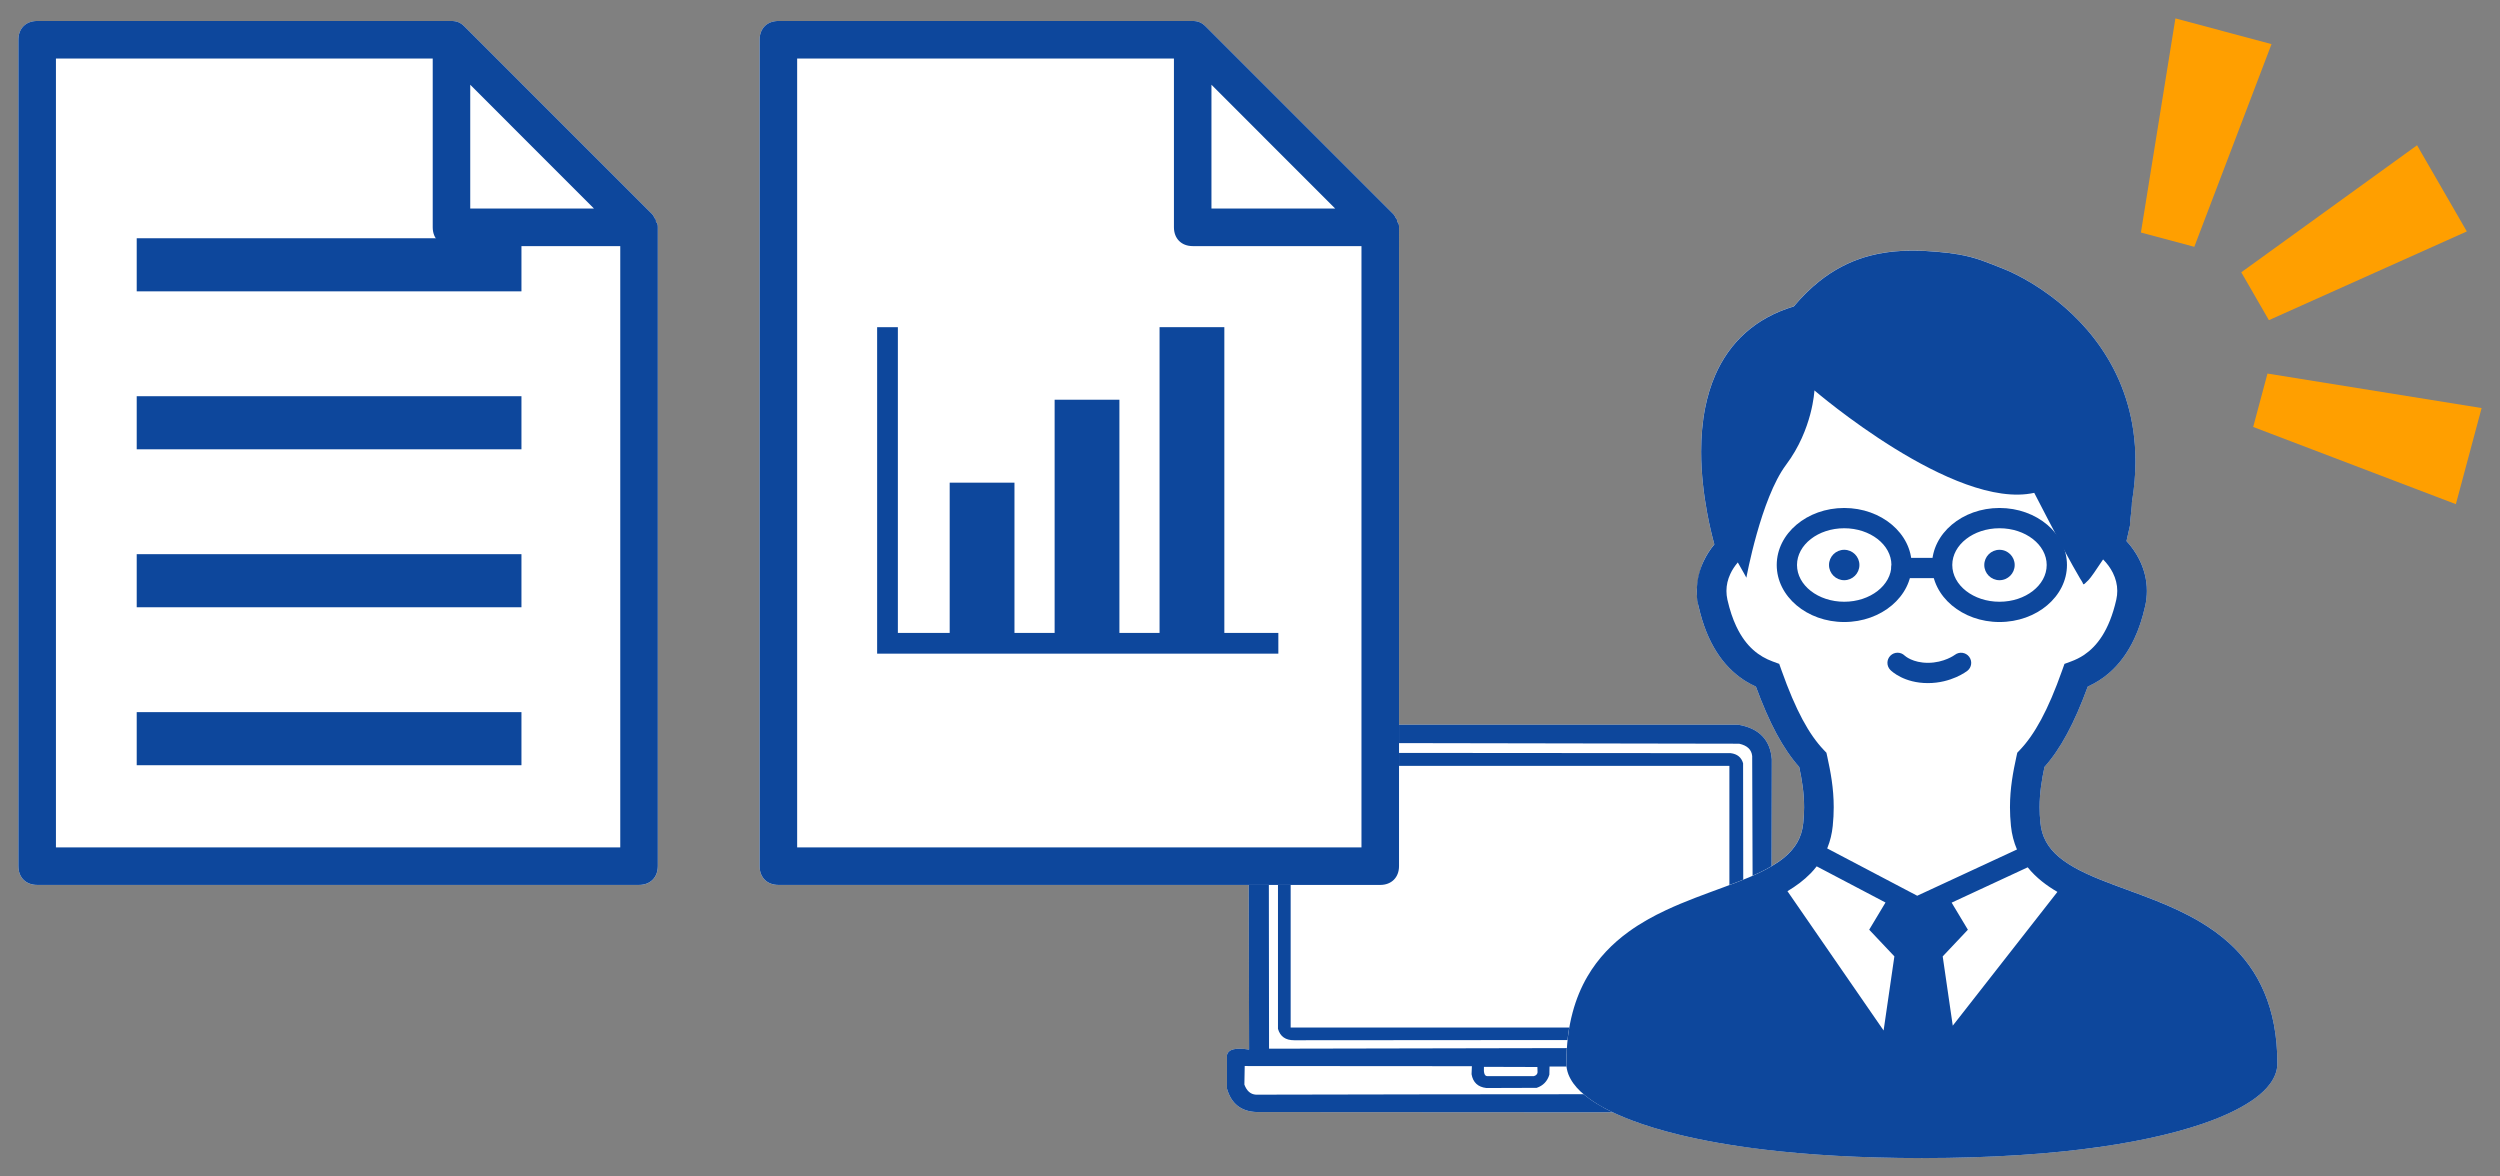
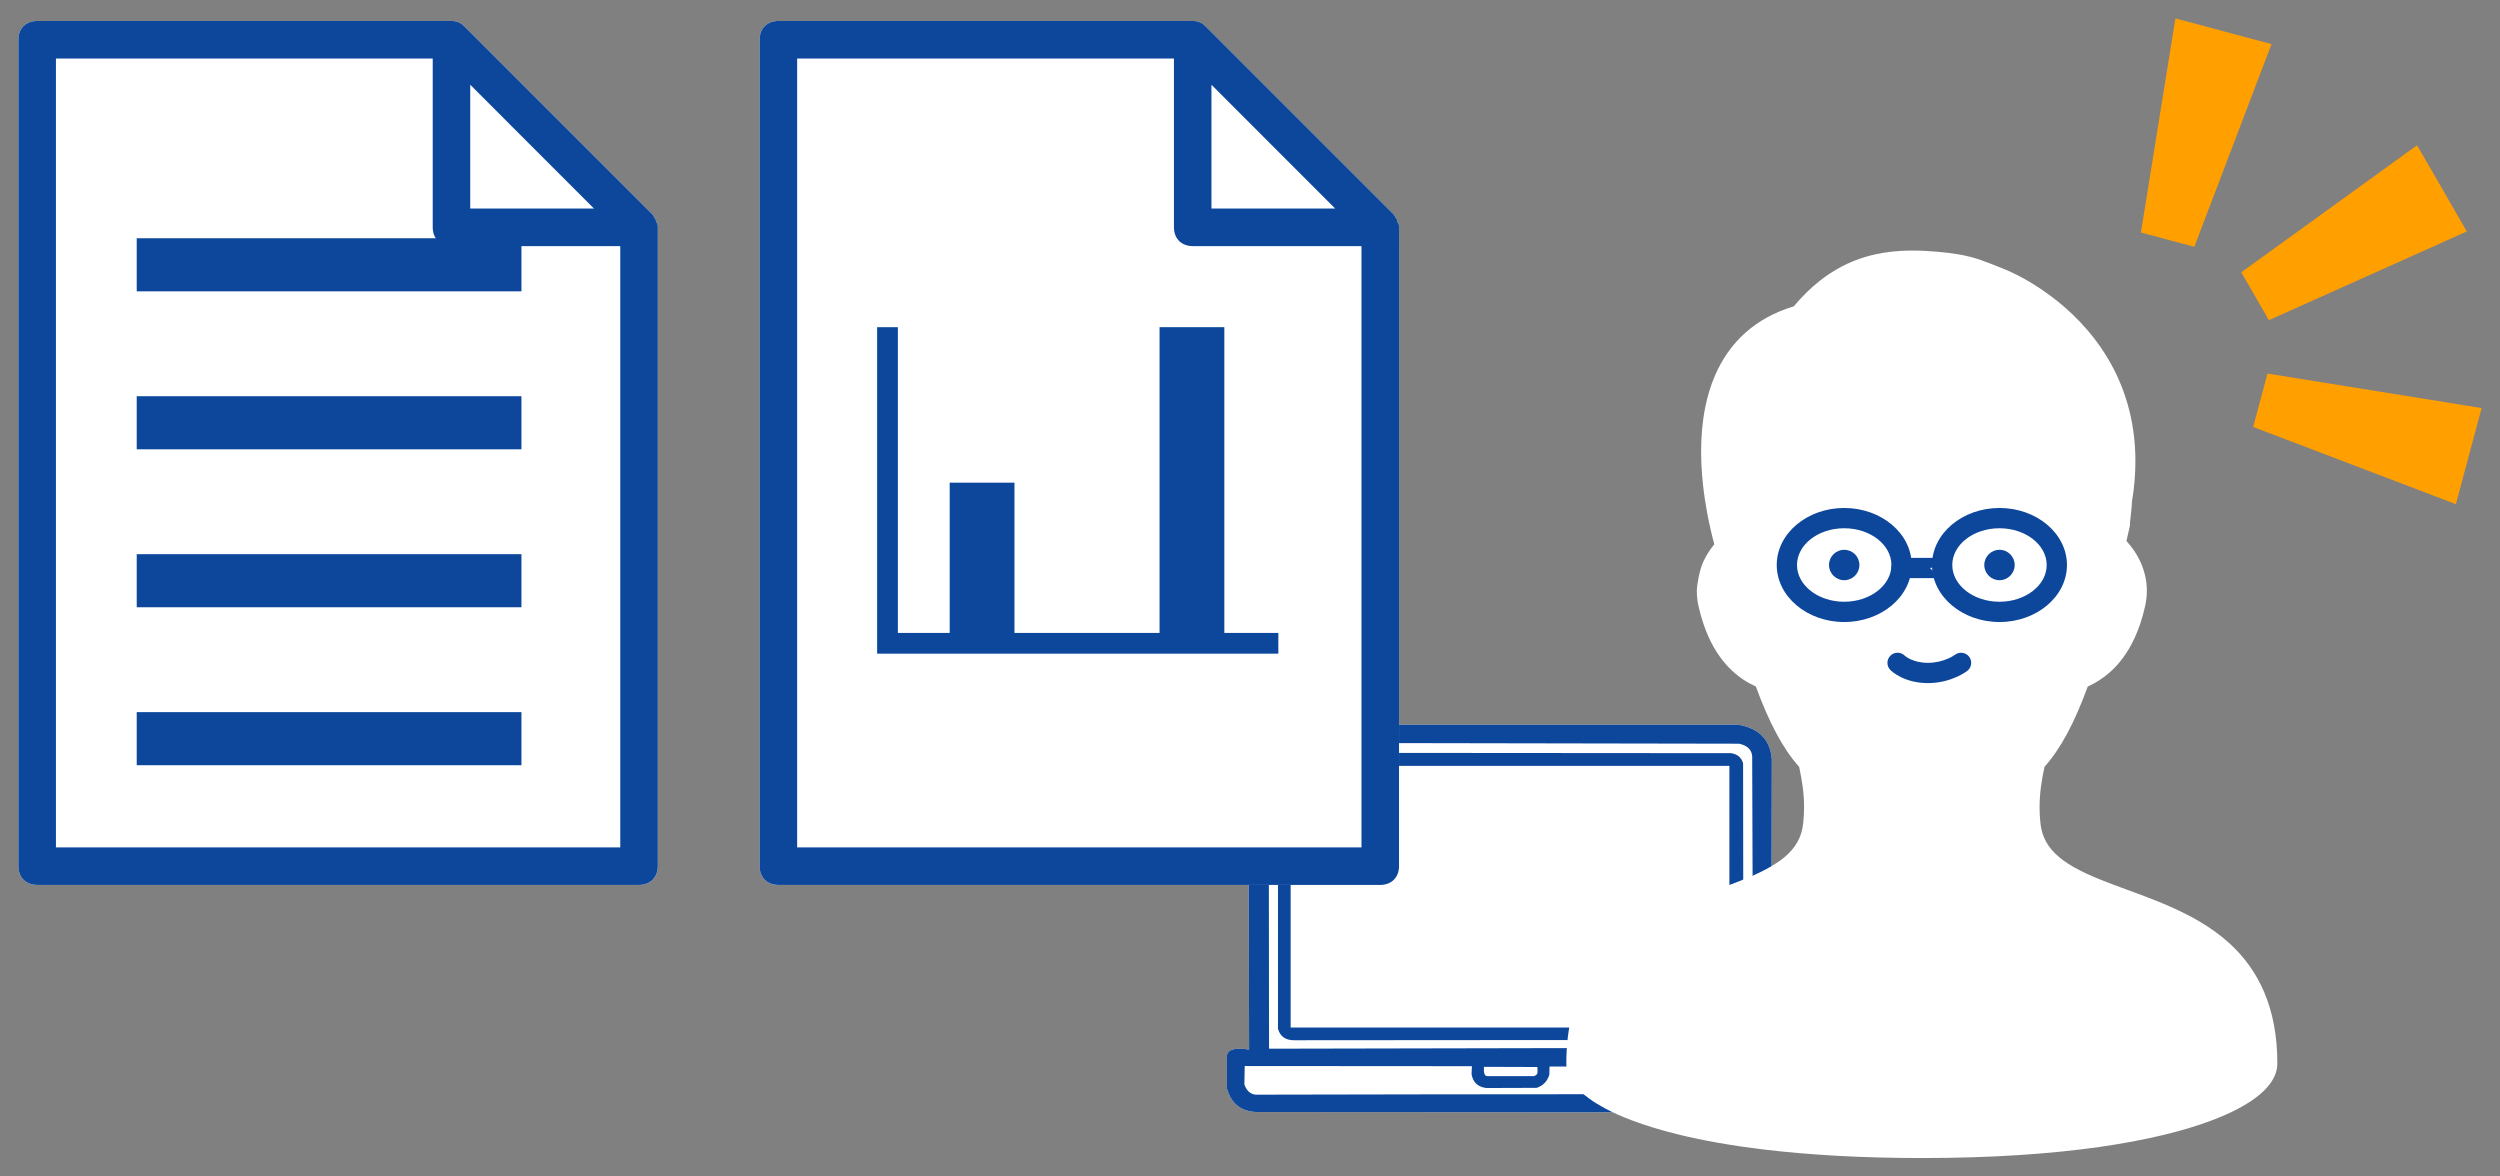
<svg xmlns="http://www.w3.org/2000/svg" viewBox="0 0 136 64">
  <rect x="0" y="0" width="136" height="64" fill="#808080" stroke="none" />
  <defs>
    <style>.cls-1{fill:#ff9f00;mix-blend-mode:multiply;}.cls-1,.cls-2,.cls-3,.cls-4,.cls-5{stroke-width:0px;}.cls-6{fill:none;stroke:#0d479c;stroke-miterlimit:10;stroke-width:1.128px;}.cls-2,.cls-3{fill-rule:evenodd;}.cls-2,.cls-4{fill:#0d479c;}.cls-3,.cls-5{fill:#fff;}.cls-7{isolation:isolate;}</style>
  </defs>
  <g class="cls-7">
    <g id="_レイヤー_1">
      <path class="cls-5" d="m35.785,12.365v34.754c0,.615-.41,1.022-1.022,1.022H2.022c-.615,0-1.022-.408-1.022-1.022V2.164c0-.614.408-1.022,1.022-1.022h22.539c.303,0,.507.099.711.303l10.204,10.203c.103.104.103.205.205.31v.1c.104.103.104.203.104.308h0Z" />
      <path class="cls-4" d="m35.785,12.365c0-.105,0-.205-.104-.308v-.1c-.102-.105-.102-.206-.205-.31L25.272,1.444c-.204-.204-.408-.303-.711-.303H2.022c-.615,0-1.022.408-1.022,1.022v44.955c0,.615.408,1.022,1.022,1.022h32.741c.612,0,1.022-.408,1.022-1.022V12.365h0ZM3.043,3.184h20.497v9.182c0,.612.408,1.022,1.021,1.022h9.181v32.711H3.043V3.184Zm25.901,4.792l3.367,3.368h-6.73v-6.735l3.363,3.367Zm-3.363-3.367" />
      <rect class="cls-4" x="7.437" y="38.74" width="20.93" height="2.888" />
      <rect class="cls-4" x="7.437" y="30.147" width="20.93" height="2.888" />
      <rect class="cls-4" x="7.437" y="21.554" width="20.93" height="2.888" />
      <rect class="cls-4" x="7.437" y="12.961" width="20.93" height="2.888" />
      <path class="cls-3" d="m66.747,57.399c.069-.321.47-.422,1.204-.301-.024-10.6-.035-15.9-.035-15.9.153-.968.708-1.558,1.664-1.771h25c1.119.197,1.721.822,1.806,1.877-.024,10.411-.035,15.616-.035,15.616,0,.112,0,.168,0,.168.602-.018.903-.027.903-.027.205.051.329.216.372.496v1.505c-.193.933-.73,1.417-1.611,1.452-18.426-.012-27.639-.018-27.639-.018-.852-.025-1.395-.45-1.629-1.275v-1.824h0Z" />
      <path class="cls-2" d="m66.747,57.399c.069-.321.47-.422,1.204-.301-.024-10.6-.035-15.9-.035-15.9.153-.968.708-1.558,1.664-1.771h25c1.119.197,1.721.822,1.806,1.877-.024,10.411-.035,15.616-.035,15.616,0,.112,0,.168,0,.168.602-.018.903-.027.903-.027.205.051.329.216.372.496v1.505c-.193.933-.73,1.417-1.611,1.452-18.426-.012-27.639-.018-27.639-.018-.852-.025-1.395-.45-1.629-1.275v-1.824h0Zm28.626-.403c-17.558.035-26.337.053-26.337.053-.012-10.6-.018-15.9-.018-15.9.088-.402.365-.647.832-.735,16.508.03,24.761.044,24.761.044.439.097.675.321.708.673.035,10.576.053,15.864.053,15.864h0Zm-11.739,1.049c-1.939-.006-2.908-.009-2.908-.009-.023.334.036.502.177.505h2.541c.121-.035.188-.104.199-.208-.006-.192-.009-.288-.009-.288h0Zm-3.563-.044c-8.239-.006-12.359-.009-12.359-.009-.012.673-.018,1.009-.018,1.009.127.347.337.53.629.549,6.445-.012,9.667-.018,9.667-.018,6.988-.006,10.482-.009,10.482-.009,4.019.006,6.029.009,6.029.009h1.585c.325-.074.507-.228.549-.46-.006-.702-.009-1.053-.009-1.053h-12.332c-.006.295-.009.443-.009.443-.11.36-.34.599-.691.717-1.824.006-2.736.009-2.736.009-.46-.053-.729-.304-.806-.752.012-.289.018-.434.018-.434h0Z" />
      <path class="cls-2" d="m70.407,56.589c-.47.004-.765-.202-.885-.62v-14.448c.084-.268.267-.456.549-.567,16.053.012,24.08.018,24.08.018.356.045.581.228.673.549.012,9.62.018,14.43.018,14.43-.119.393-.361.6-.726.62-15.805.012-23.708.018-23.708.018h0Zm-.195-14.926h23.867v14.235h-23.867v-14.235h0Z" />
      <path class="cls-5" d="m85.549,55.069c.193-.724.465-1.372.803-1.951.59-1.014,1.373-1.803,2.237-2.431.647-.469,1.339-.851,2.042-1.181,1.054-.494,2.133-.874,3.128-1.243.995-.365,1.907-.725,2.612-1.143.258-.152.492-.311.694-.478.301-.253.533-.519.704-.818.17-.301.284-.636.327-1.059.033-.299.046-.583.046-.853,0-.795-.118-1.486-.267-2.191-.446-.503-.853-1.1-1.238-1.818-.386-.718-.752-1.56-1.118-2.555-.234-.108-.47-.235-.701-.39-.526-.354-1.025-.846-1.44-1.503-.416-.657-.75-1.473-.979-2.482-.063-.278-.093-.557-.093-.829s.134-1.118.361-1.605c.158-.337.357-.647.592-.929-.12-.439-.264-1.03-.393-1.722-.177-.96-.324-2.114-.325-3.328,0-.783.061-1.59.221-2.39.12-.598.294-1.192.542-1.761.37-.854.91-1.659,1.662-2.324.694-.615,1.565-1.105,2.614-1.419.446-.533.905-.984,1.379-1.361.799-.637,1.639-1.064,2.496-1.323.858-.257,1.726-.351,2.592-.351.456,0,.912.026,1.369.066.428.04.784.082,1.101.136.477.08.869.186,1.248.317.382.132.747.285,1.228.473.182.073.421.178.71.323.504.255,1.153.631,1.847,1.148,1.043.777,2.193,1.875,3.088,3.36.449.741.831,1.582,1.101,2.521.271.94.427,1.977.427,3.112,0,.705-.062,1.452-.192,2.234,0,.054-.004.108-.006.159-.007.098-.016.2-.027.304-.017.156-.036.317-.049.452-.007.066-.014.128-.017.175-.002.023-.003.042-.004.057v.016s0,.005,0,.005h0v.091l-.191.851c.274.3.514.637.698,1.007.257.514.412,1.093.41,1.706,0,.271-.029.55-.093.828-.151.674-.35,1.262-.59,1.772-.359.767-.811,1.365-1.314,1.814-.388.348-.805.602-1.218.79-.364.994-.73,1.835-1.117,2.554-.384.716-.79,1.313-1.237,1.816-.148.704-.266,1.397-.266,2.194,0,.27.012.553.045.853.03.288.093.538.185.765.137.336.337.622.61.894.271.269.619.519,1.029.752.416.236.899.458,1.424.669.92.372,1.968.724,3.032,1.147.798.32,1.605.68,2.374,1.136.577.339,1.133.732,1.644,1.201.764.698,1.424,1.572,1.88,2.655.458,1.08.712,2.359.711,3.871,0,.212-.043.418-.118.604-.07.175-.163.339-.275.49-.209.287-.48.541-.813.789-.583.43-1.358.832-2.361,1.212-1.504.566-3.519,1.075-6.125,1.446-2.604.37-5.798.601-9.648.601-3.337,0-6.183-.175-8.577-.462-1.797-.215-3.34-.495-4.65-.814-.983-.241-1.834-.504-2.565-.781-.548-.208-1.03-.423-1.447-.647-.312-.167-.59-.338-.834-.514-.368-.265-.662-.539-.887-.85-.11-.155-.204-.321-.272-.499-.066-.18-.107-.376-.107-.576,0-1.035.118-1.961.34-2.789Z" />
-       <path class="cls-4" d="m85.209,57.857c0,.2.041.396.107.576.068.177.162.343.272.499.225.311.519.585.887.85.244.176.522.348.834.514.417.224.899.439,1.447.647.731.278,1.582.54,2.565.781,1.311.319,2.854.599,4.65.814,2.394.288,5.24.462,8.577.462,3.85,0,7.044-.232,9.648-.601,2.605-.371,4.621-.88,6.125-1.446,1.002-.38,1.778-.783,2.361-1.212.332-.247.604-.502.813-.789.112-.151.205-.314.275-.49.075-.187.118-.392.118-.604.001-1.512-.252-2.792-.711-3.871-.456-1.083-1.116-1.957-1.88-2.655-.511-.469-1.067-.862-1.644-1.201-.77-.455-1.576-.816-2.374-1.136-1.064-.423-2.112-.775-3.032-1.147-.525-.211-1.008-.433-1.424-.669-.41-.233-.758-.483-1.029-.752-.273-.272-.473-.559-.61-.894-.092-.227-.155-.477-.185-.765-.033-.3-.045-.583-.045-.853,0-.797.118-1.49.266-2.194.447-.503.853-1.1,1.237-1.816.386-.719.753-1.56,1.117-2.554.413-.188.83-.442,1.218-.79.503-.449.955-1.048,1.314-1.814.24-.51.439-1.098.59-1.772.064-.278.093-.557.093-.828.002-.613-.154-1.193-.41-1.706-.184-.37-.424-.707-.698-1.007l.191-.851v-.089s0-.001,0-.001v-.02c.002-.015.003-.034.005-.057.004-.047.011-.108.017-.175.014-.135.033-.297.049-.452.011-.104.02-.206.027-.304.002-.051.006-.105.006-.159.13-.782.192-1.529.192-2.234,0-1.135-.156-2.172-.427-3.112-.27-.939-.652-1.78-1.101-2.521-.895-1.486-2.046-2.584-3.088-3.36-.694-.518-1.343-.893-1.847-1.148-.289-.145-.528-.251-.71-.323-.48-.188-.846-.34-1.228-.473-.379-.13-.771-.237-1.248-.317-.317-.054-.673-.097-1.101-.136-.457-.041-.913-.066-1.369-.066-.866,0-1.734.094-2.592.351-.857.259-1.698.686-2.496,1.323-.474.378-.933.828-1.379,1.361-1.05.314-1.92.804-2.614,1.419-.752.665-1.292,1.47-1.662,2.324-.248.569-.422,1.163-.542,1.761-.159.8-.221,1.608-.221,2.39,0,1.215.149,2.369.325,3.328.128.692.273,1.283.393,1.722-.235.282-.434.591-.592.929-.227.486-.361,1.032-.361,1.605s.03.551.093.829c.228,1.009.562,1.825.979,2.482.415.657.915,1.149,1.44,1.503.231.155.467.282.701.39.366.995.732,1.837,1.118,2.555.386.718.792,1.315,1.238,1.818.149.705.267,1.396.267,2.191,0,.27-.014.554-.046.853-.043.423-.157.758-.327,1.059-.171.299-.403.565-.704.818-.202.167-.436.326-.694.478-.706.418-1.618.778-2.612,1.143-.995.369-2.074.749-3.128,1.243-.703.329-1.395.711-2.042,1.181-.864.628-1.647,1.417-2.237,2.431-.337.579-.61,1.227-.803,1.951-.223.828-.34,1.754-.34,2.789Zm20.475-5.83l1.369-1.45-.884-1.473,4.138-1.922c.229.287.491.538.773.765.264.212.547.4.843.573l-5.693,7.277-.547-3.77Zm-1.389-3.299l-4.898-2.575c.008-.016.015-.033.022-.05.144-.36.239-.752.282-1.171.037-.356.053-.695.053-1.019,0-1.052-.174-1.941-.349-2.744l-.048-.22-.155-.162c-.39-.412-.768-.941-1.145-1.645-.377-.703-.753-1.578-1.141-2.671l-.127-.357-.356-.13c-.368-.136-.723-.33-1.057-.628-.334-.298-.651-.705-.928-1.294-.185-.392-.347-.867-.478-1.441-.036-.163-.052-.321-.052-.474,0-.321.072-.628.211-.925.1-.22.24-.43.407-.626.279.476.466.831.466.831,0,0,.785-4.307,2.16-6.143,1.451-1.934,1.542-4.046,1.542-4.046,0,0,7.606,6.537,11.958,5.572,2.177,4.231,2.588,4.81,2.588,4.81.121.179.007.289.37-.073.112-.111.417-.553.788-1.115.221.221.4.468.531.728.155.314.24.642.24.986,0,.153-.016.31-.053.474-.195.862-.467,1.499-.768,1.973-.302.476-.633.794-.979,1.03-.23.154-.471.271-.717.361l-.355.131-.127.357c-.386,1.092-.763,1.966-1.141,2.669-.379.704-.755,1.232-1.145,1.644l-.155.163-.048.219c-.174.803-.349,1.693-.349,2.747,0,.323.016.663.053,1.02.047.459.16.886.327,1.278l-5.427,2.517Zm-7.057-.248c.46-.274.888-.589,1.26-.97.118-.12.226-.247.329-.381l3.744,1.968-.887,1.479,1.37,1.45-.586,4.033-5.231-7.579Z" />
      <path class="cls-4" d="m104.879,37.161c-1.292,0-1.968-.639-2.041-.712-.216-.216-.216-.565,0-.78.214-.213.559-.215.775-.005.027.026.442.394,1.266.394.881,0,1.462-.431,1.468-.436.241-.183.587-.138.772.102.185.24.143.583-.095.769-.035.027-.868.668-2.144.668Z" />
      <circle class="cls-4" cx="100.325" cy="30.736" r=".827" />
      <circle class="cls-4" cx="108.772" cy="30.736" r=".827" />
      <path class="cls-4" d="m100.325,33.838c-2.024,0-3.671-1.392-3.671-3.102s1.646-3.102,3.671-3.102,3.671,1.392,3.671,3.102-1.646,3.102-3.671,3.102Zm0-5.101c-1.416,0-2.568.896-2.568,1.999s1.152,1.999,2.568,1.999,2.568-.897,2.568-1.999-1.152-1.999-2.568-1.999Z" />
      <path class="cls-4" d="m108.772,33.838c-2.024,0-3.671-1.392-3.671-3.102s1.646-3.102,3.671-3.102,3.671,1.392,3.671,3.102-1.646,3.102-3.671,3.102Zm0-5.101c-1.416,0-2.568.896-2.568,1.999s1.152,1.999,2.568,1.999,2.568-.897,2.568-1.999-1.152-1.999-2.568-1.999Z" />
-       <path class="cls-4" d="m105.541,31.451h-2.097c-.305,0-.552-.247-.552-.552s.247-.552.552-.552h2.097c.305,0,.552.247.552.552s-.247.552-.552.552Z" />
+       <path class="cls-4" d="m105.541,31.451h-2.097c-.305,0-.552-.247-.552-.552s.247-.552.552-.552h2.097s-.247.552-.552.552Z" />
      <polygon class="cls-1" points="123.428 17.417 121.925 14.813 131.488 7.902 134.195 12.59 123.428 17.417" />
      <polygon class="cls-1" points="119.37 13.427 116.466 12.649 118.342 1 123.57 2.401 119.37 13.427" />
      <polygon class="cls-1" points="123.351 20.322 122.573 23.226 133.599 27.427 135 22.198 123.351 20.322" />
      <path class="cls-5" d="m76.107,12.365v34.754c0,.615-.41,1.022-1.022,1.022h-32.741c-.615,0-1.022-.408-1.022-1.022V2.164c0-.614.408-1.022,1.022-1.022h22.539c.303,0,.507.099.711.303l10.204,10.203c.103.104.103.205.205.31v.1c.104.103.104.203.104.308h0Z" />
      <path class="cls-4" d="m76.107,12.365c0-.105,0-.205-.104-.308v-.1c-.102-.105-.102-.206-.205-.31l-10.204-10.203c-.204-.204-.408-.303-.711-.303h-22.539c-.615,0-1.022.408-1.022,1.022v44.955c0,.615.408,1.022,1.022,1.022h32.741c.612,0,1.022-.408,1.022-1.022V12.365h0ZM43.365,3.184h20.497v9.182c0,.612.408,1.022,1.021,1.022h9.181v32.711h-30.699V3.184Zm25.901,4.792l3.367,3.368h-6.73v-6.735l3.363,3.367Zm-3.363-3.367" />
      <polyline class="cls-6" points="69.542 34.995 48.28 34.995 48.28 17.799" />
      <rect class="cls-4" x="51.663" y="26.256" width="3.524" height="8.739" transform="translate(106.85 61.252) rotate(180)" />
-       <rect class="cls-4" x="57.372" y="21.746" width="3.524" height="13.25" transform="translate(118.268 56.741) rotate(180)" />
      <rect class="cls-4" x="63.081" y="17.799" width="3.524" height="17.197" transform="translate(129.685 52.794) rotate(180)" />
    </g>
  </g>
</svg>